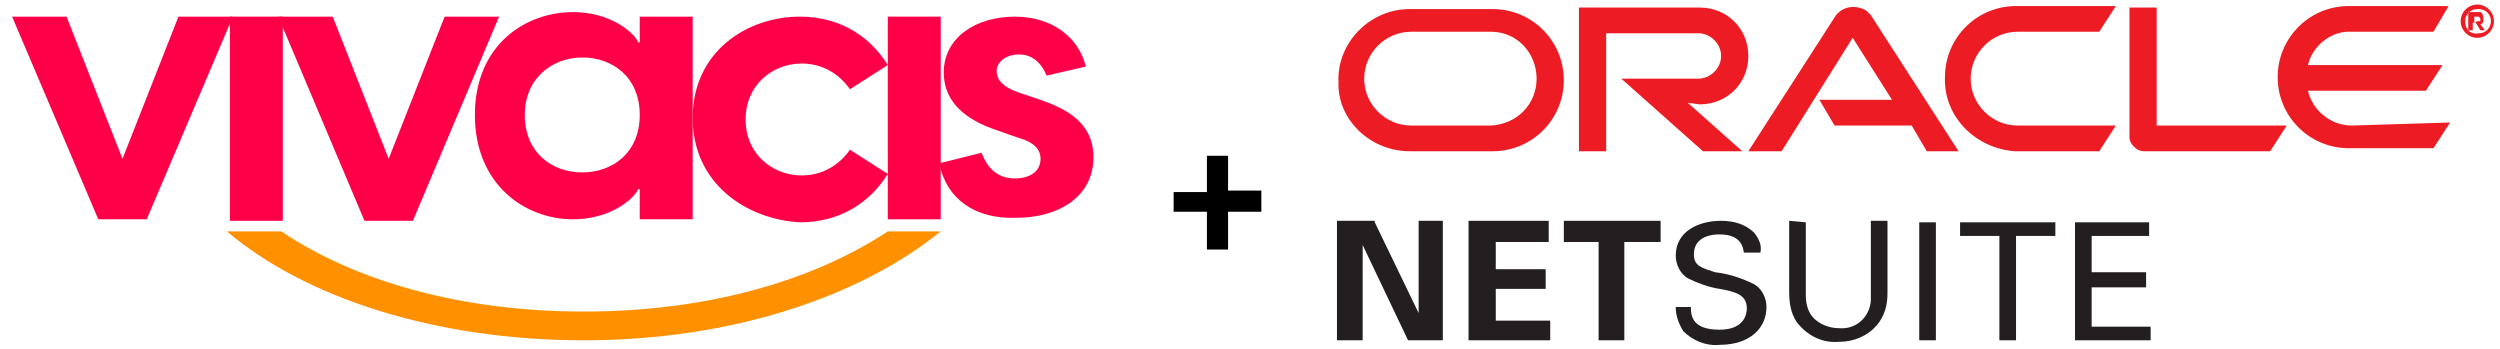
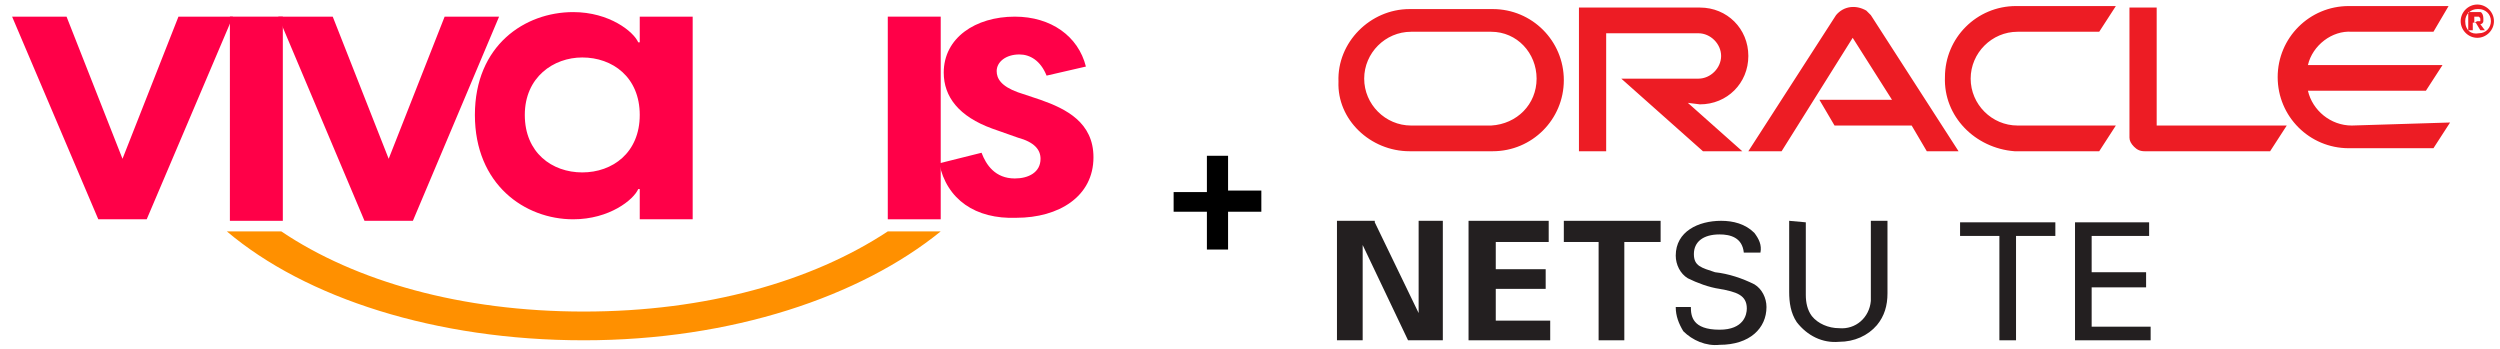
<svg xmlns="http://www.w3.org/2000/svg" version="1.1" id="Layer_1" x="0px" y="0px" viewBox="0 0 165.3 23.1" style="enable-background:new 0 0 165.3 23.1;" xml:space="preserve">
  <style type="text/css">
	.st0{fill:#ED1C24;}
	.st1{fill:#231F20;}
	.st2{fill:#FF0048;}
	.st3{fill:#FF9000;}
</style>
  <path class="st0" d="M120.3,6.6h4.8l-2.6-4.1l-4.7,7.5h-2.2l5.8-9c0.5-0.6,1.3-0.7,2-0.3c0.1,0.1,0.2,0.2,0.3,0.3l5.8,9h-2.1l-1-1.7  h-5.1L120.3,6.6 M142.6,8.3V0.5h-1.8v8.6c0,0.2,0.1,0.4,0.3,0.6c0.2,0.2,0.4,0.3,0.7,0.3h8.3l1.1-1.7L142.6,8.3 M112.4,6.9  c1.8,0,3.2-1.4,3.2-3.2s-1.4-3.2-3.2-3.2h-8V10h1.8V2.2h6.1c0.8,0,1.5,0.7,1.5,1.5s-0.7,1.5-1.5,1.5h-5.1l5.4,4.8h2.6l-3.6-3.2  L112.4,6.9 M93.2,10h5.5c2.6,0,4.7-2.1,4.7-4.7s-2.1-4.7-4.7-4.7h-5.5c-2.6,0-4.8,2.2-4.7,4.8C88.4,7.9,90.6,10,93.2,10 M98.6,8.3  h-5.3c-1.7,0-3.1-1.4-3.1-3.1s1.4-3.1,3.1-3.1h5.3c1.7,0,3,1.4,3,3.1S100.3,8.2,98.6,8.3C98.7,8.3,98.6,8.3,98.6,8.3 M133.2,10h5.6  l1.1-1.7h-6.5c-1.7,0-3.1-1.4-3.1-3.1s1.4-3.1,3.1-3.1h5.4l1.1-1.7h-6.6c-2.6,0-4.7,2.1-4.7,4.7C128.5,7.7,130.6,9.8,133.2,10  C133.1,10,133.2,10,133.2,10 M155.5,8.3c-1.4,0-2.6-1-2.9-2.3h7.8l1.1-1.7h-8.9c0.3-1.3,1.6-2.3,2.9-2.2h5.4l1-1.7h-6.6  c-2.6,0-4.7,2.1-4.7,4.7s2.1,4.7,4.7,4.7h5.6l1.1-1.7L155.5,8.3 M163,1.4c0-0.5,0.4-0.8,0.8-0.8c0,0,0,0,0.1,0  c0.4,0,0.8,0.3,0.8,0.8l0,0c0,0.4-0.3,0.8-0.8,0.8l0,0C163.4,2.3,163,2,163,1.4C163,1.5,163,1.5,163,1.4 M163.8,2.5  c0.6,0,1.1-0.5,1.1-1.1s-0.5-1.1-1.1-1.1s-1.1,0.5-1.1,1.1l0,0C162.7,2,163.2,2.5,163.8,2.5 M163.7,0.8h0.3c0.1,0,0.2,0.2,0.2,0.4  v0.2c0,0.1-0.1,0.2-0.2,0.2l0,0l0.3,0.4H164l-0.3-0.5h-0.2V2h-0.3V0.8H163.7 M163.8,1.4c0.1,0,0.1,0,0.2,0V1.3c0-0.1,0-0.1-0.1-0.2  h-0.3v0.4L163.8,1.4" />
  <polygon class="st1" points="93.8,20.7 90.9,14.7 90.9,14.6 88.4,14.6 88.4,22.5 90.1,22.5 90.1,16.2 93.1,22.5 93.1,22.5   95.4,22.5 95.4,14.6 93.8,14.6 " />
  <polygon class="st1" points="98.9,19.1 102.2,19.1 102.2,17.8 98.9,17.8 98.9,16 102.4,16 102.4,14.6 97.1,14.6 97.1,22.5   102.5,22.5 102.5,21.2 98.9,21.2 " />
  <polygon class="st1" points="103.4,14.6 103.4,16 105.7,16 105.7,22.5 107.4,22.5 107.4,16 109.8,16 109.8,14.6 " />
  <path class="st1" d="M111.8,20.3c0,0.6,0.1,1.5,1.9,1.5c1.6,0,1.8-1,1.8-1.4c0-0.9-0.7-1.1-1.8-1.3c-0.7-0.1-1.5-0.4-2.1-0.7  c-0.5-0.3-0.8-0.9-0.8-1.5c0-1.6,1.5-2.3,3-2.3c0.8,0,1.6,0.2,2.2,0.8c0.3,0.4,0.5,0.8,0.4,1.3h-1.1c-0.1-1-0.9-1.2-1.6-1.2  c-1.1,0-1.7,0.5-1.7,1.3c0,0.8,0.5,0.9,1.4,1.2c0.9,0.1,1.8,0.4,2.6,0.8c0.5,0.3,0.8,0.9,0.8,1.5c0,1.4-1.1,2.5-3.1,2.5  c-0.9,0.1-1.8-0.3-2.4-0.9c-0.3-0.5-0.5-1-0.5-1.6H111.8L111.8,20.3z" />
  <path class="st1" d="M119.4,14.7v4.8c0,0.5,0.1,1,0.4,1.4c0.4,0.5,1.1,0.8,1.8,0.8c1.1,0.1,2-0.7,2.1-1.8c0-0.2,0-0.3,0-0.5v-4.8  h1.1v4.8c0,0.8-0.2,1.5-0.7,2.1c-0.6,0.7-1.5,1.1-2.5,1.1c-1.1,0.1-2.1-0.4-2.8-1.3c-0.4-0.6-0.5-1.3-0.5-2v-4.7L119.4,14.7  L119.4,14.7z" />
-   <path class="st1" d="M126.9,14.7h1.1v7.8h-1.1V14.7z" />
+   <path class="st1" d="M126.9,14.7h1.1h-1.1V14.7z" />
  <path class="st1" d="M132.2,22.5v-6.9h-2.6v-0.9h6.3v0.9h-2.6v6.9H132.2L132.2,22.5z" />
  <path class="st1" d="M137.2,14.7h4.9v0.9h-3.8V18h3.6v1h-3.6v2.6h3.9v0.9h-5V14.7L137.2,14.7z" />
  <path d="M81.2,12.6h2.2V14h-2.2v2.5h-1.4V14h-2.2v-1.3h2.2v-2.4h1.4V12.6z" />
  <g>
    <path class="st2" d="M0.8,1.1h3.6l3.7,9.4l3.7-9.4h3.6L9.7,14.5H6.5L0.8,1.1z" />
    <rect x="15.2" y="1.1" class="st2" width="3.5" height="13.5" />
    <path class="st2" d="M18.4,1.1H22l3.7,9.4l3.7-9.4H33l-5.7,13.5h-3.2L18.4,1.1z" />
    <path class="st2" d="M31.4,7.6c0-4.6,3.3-6.8,6.5-6.8c2.4,0,4,1.3,4.3,2h0.1V1.1h3.5v13.4h-3.5v-2h-0.1c-0.3,0.7-1.9,2-4.3,2   C34.7,14.5,31.4,12.2,31.4,7.6z M42.3,7.6c0-2.5-1.8-3.8-3.8-3.8c-1.9,0-3.8,1.3-3.8,3.8s1.8,3.8,3.8,3.8   C40.5,11.4,42.3,10.1,42.3,7.6z" />
-     <path class="st2" d="M45.8,7.8c0-4.4,3.6-6.7,7.1-6.7c2.4,0,4.5,1.1,5.8,3.2l-2.5,1.6c-0.7-1-1.8-1.7-3.2-1.7   c-1.9,0-3.7,1.4-3.7,3.7s1.8,3.7,3.7,3.7c1.4,0,2.5-0.7,3.2-1.7l2.5,1.6c-1.3,2.1-3.4,3.2-5.8,3.2C49.3,14.5,45.8,12.1,45.8,7.8z" />
    <rect x="58.7" y="1.1" class="st2" width="3.5" height="13.4" />
    <path class="st2" d="M62.1,10.8l2.8-0.7c0.3,0.8,0.9,1.7,2.2,1.7c0.9,0,1.7-0.4,1.7-1.3c0-0.6-0.4-1.1-1.5-1.4l-1.7-0.6   c-2.2-0.8-3.2-2.1-3.2-3.7c0-2.3,2.1-3.7,4.7-3.7c2.4,0,4.2,1.3,4.7,3.3L69.2,5c-0.4-1-1.1-1.4-1.8-1.4c-0.9,0-1.5,0.5-1.5,1.1   c0,0.5,0.3,1,1.4,1.4l1.5,0.5c1.7,0.6,3.5,1.5,3.5,3.8c0,2.6-2.3,4-5.1,4C64.5,14.5,62.6,13.2,62.1,10.8z" />
    <polygon class="st1" points="16.3,20.4 16.3,20.4 16.3,20.4  " />
    <path class="st3" d="M38.6,20.6c-8.1,0-15.1-2-20-5.3H15c5.2,4.4,13.8,7.2,23.6,7.2s18.3-2.9,23.6-7.2h-3.5   C53.7,18.6,46.7,20.6,38.6,20.6z" />
  </g>
</svg>